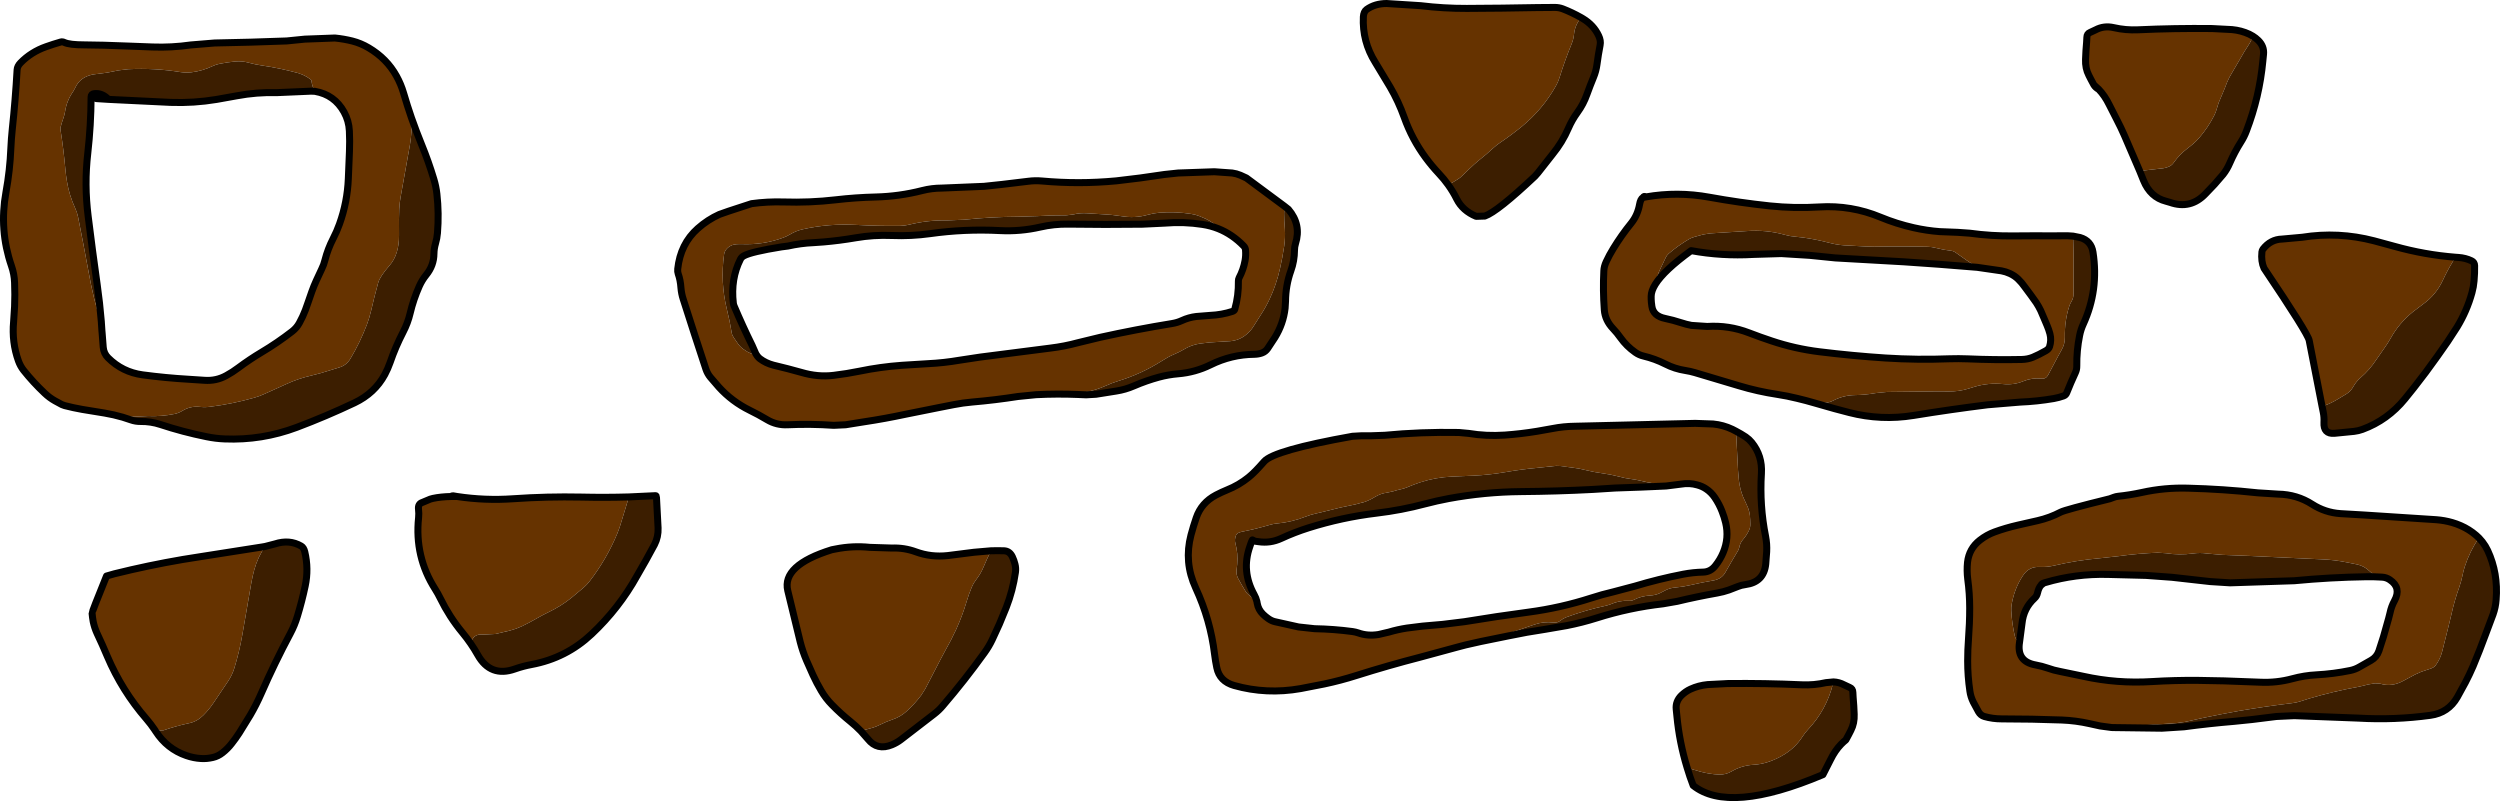
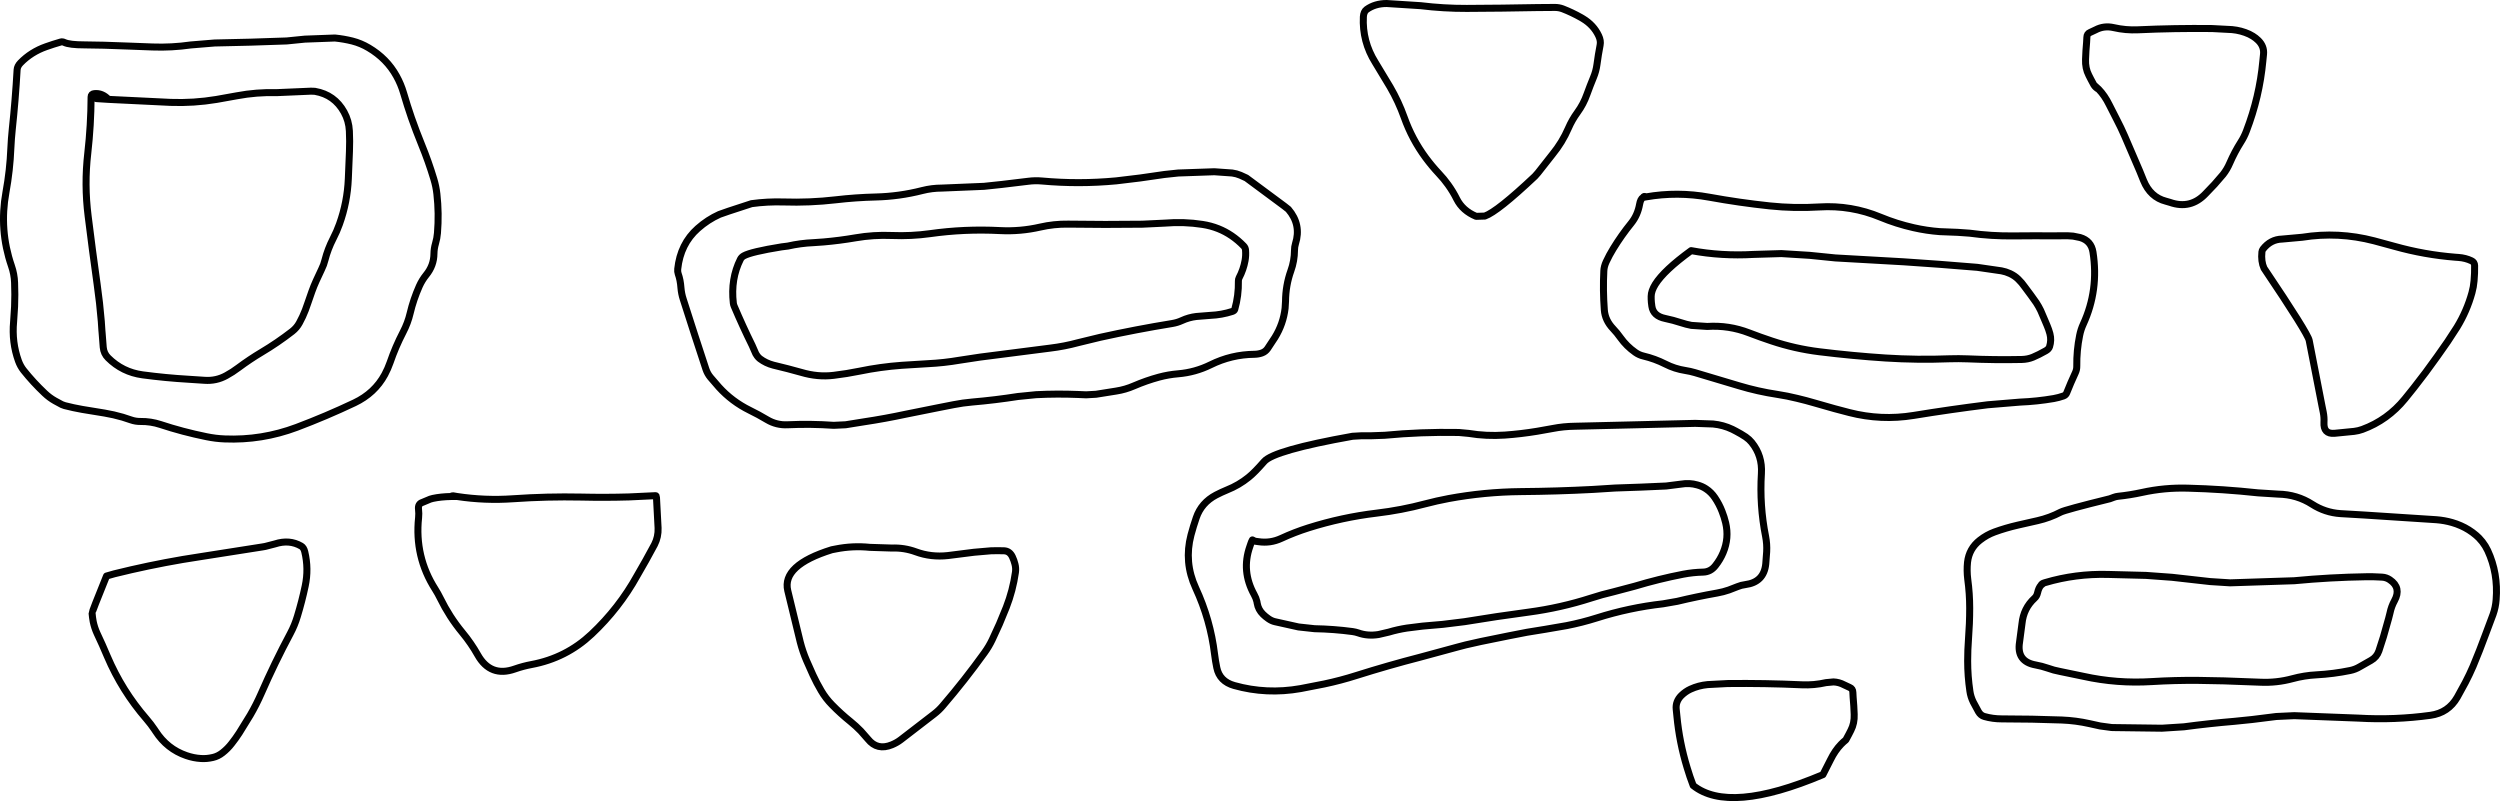
<svg xmlns="http://www.w3.org/2000/svg" height="571.15px" width="1782.45px">
  <g transform="matrix(1.0, 0.0, 0.0, 1.0, 2.5, 2.5)">
-     <path d="M1653.1 287.3 L1643.9 240.2 Q1642.9 235.1 1611.7 188.75 1609.5 183.85 1610.2 177.15 1610.35 175.95 1610.95 175.15 1616.35 168.15 1624.65 167.95 L1639.0 166.65 Q1664.65 162.55 1690.2 169.2 L1704.75 173.15 Q1726.1 179.15 1748.2 180.9 L1746.2 184.2 Q1742.35 190.5 1739.25 197.2 1734.45 207.65 1725.1 214.35 L1717.8 219.9 Q1708.0 227.85 1702.05 238.55 1699.85 242.5 1697.15 246.2 L1691.75 253.95 Q1687.0 261.2 1680.55 266.75 1677.4 269.5 1675.3 273.25 1673.4 276.65 1670.2 278.55 L1663.6 282.5 Q1659.4 285.0 1654.8 286.7 L1653.1 287.3 M1502.9 516.2 L1502.65 516.15 1494.85 515.1 1487.35 513.45 Q1477.55 511.25 1467.5 510.85 1446.1 510.05 1424.7 510.05 1418.25 510.05 1412.3 508.35 1409.7 507.65 1408.1 504.9 L1404.4 498.05 Q1402.55 494.25 1402.0 490.35 1400.4 479.65 1400.4 468.75 1400.4 460.85 1401.0 453.0 1401.85 442.0 1401.85 431.05 1401.85 420.75 1400.45 410.4 1399.7 404.35 1400.3 398.4 1401.4 388.65 1409.1 382.65 1413.95 378.85 1419.55 376.8 1427.5 373.9 1436.2 371.9 L1450.3 368.7 Q1459.0 366.7 1466.7 362.65 1469.95 360.95 1501.8 353.1 L1504.65 352.05 Q1506.15 351.5 1507.6 351.35 1516.2 350.45 1524.7 348.6 1540.75 345.05 1557.5 345.55 1582.55 346.2 1607.45 348.9 L1621.8 349.8 Q1635.2 350.05 1646.05 357.05 1655.25 362.95 1666.15 363.7 L1683.2 364.7 1734.65 368.05 Q1740.35 368.5 1745.8 370.05 1748.95 370.95 1752.0 372.3 1757.95 374.9 1762.9 379.15 L1764.9 381.0 Q1758.45 390.45 1754.9 401.3 1753.85 404.45 1753.2 407.8 1752.35 411.95 1750.95 416.0 1747.45 425.8 1745.25 435.8 L1743.25 444.05 1738.75 461.9 Q1737.4 467.35 1733.95 472.05 1732.75 473.65 1729.05 474.7 L1723.7 476.5 Q1721.35 477.45 1719.15 478.55 L1711.65 482.6 Q1702.9 487.6 1694.55 484.95 L1690.85 484.7 1686.0 485.5 1681.8 486.55 1678.95 487.2 Q1661.35 490.4 1644.05 495.5 L1637.75 497.5 Q1634.9 498.45 1631.9 498.8 1612.9 501.1 1593.95 504.35 L1580.85 506.8 1568.95 509.2 1555.7 512.15 1548.9 513.1 1502.9 516.1 1502.9 516.2 M1523.05 119.4 L1512.25 94.3 Q1509.7 88.45 1506.75 82.8 L1501.35 72.2 Q1498.15 65.65 1493.8 61.15 L1490.4 58.05 1488.25 54.05 1486.8 51.2 Q1484.2 46.2 1484.45 39.85 1484.65 33.75 1485.2 27.75 L1485.4 24.05 Q1485.45 21.55 1487.65 20.65 L1491.6 18.8 Q1497.6 15.6 1504.55 17.2 1513.05 19.15 1521.8 18.75 1548.1 17.55 1574.65 17.85 L1588.9 18.6 Q1595.4 19.2 1601.15 21.85 1602.45 22.45 1603.7 23.25 1602.7 26.5 1600.7 29.55 1597.4 34.5 1594.5 39.8 L1589.05 49.1 Q1586.9 52.5 1585.35 56.2 L1583.55 60.85 1580.95 67.0 Q1579.1 70.85 1578.1 74.8 1577.4 77.5 1576.05 80.1 1571.75 88.45 1565.55 95.7 L1563.15 98.25 1560.55 100.6 1557.15 103.3 Q1551.35 107.7 1547.25 113.55 1545.9 115.5 1543.65 116.4 1540.9 117.5 1537.9 117.7 L1523.05 119.4 M1475.6 165.85 L1475.9 178.0 1475.9 207.0 Q1475.9 209.9 1474.45 212.35 1473.4 214.0 1472.8 215.95 1469.45 226.35 1469.7 238.0 1469.8 242.9 1467.25 247.2 L1464.65 251.9 1457.75 264.9 Q1456.15 267.85 1452.85 267.45 1446.25 266.75 1440.05 269.3 1433.3 272.1 1425.85 271.35 1415.15 270.25 1405.0 273.35 L1400.8 274.65 Q1394.1 276.7 1386.9 276.6 1382.9 276.5 1378.9 276.55 L1342.9 276.95 1334.85 277.75 Q1327.45 279.1 1319.9 279.2 1311.75 279.35 1304.45 283.15 1301.9 284.5 1298.9 284.6 L1291.4 284.85 Q1285.1 283.0 1278.75 281.5 1271.85 279.8 1264.75 278.7 1250.8 276.6 1237.35 272.55 L1205.85 263.15 Q1202.6 262.2 1199.1 261.65 1191.6 260.5 1184.85 257.05 1177.45 253.3 1169.25 251.35 1166.15 250.65 1163.4 248.7 1157.2 244.35 1152.85 238.25 1150.45 234.85 1147.55 231.8 1141.9 225.85 1141.35 218.5 1140.3 204.45 1141.0 190.6 1141.15 187.45 1142.7 184.1 1144.9 179.35 1147.7 174.8 1153.6 165.15 1160.55 156.6 1165.1 150.95 1166.5 143.15 1167.15 139.4 1169.0 138.25 L1170.95 137.9 Q1193.45 133.95 1216.2 138.1 1237.6 142.0 1259.25 144.3 1276.85 146.15 1294.65 145.05 1317.3 143.65 1338.25 152.35 1349.7 157.1 1361.9 159.85 1371.15 161.95 1380.5 162.65 L1393.25 163.15 1401.8 163.75 Q1417.35 165.9 1433.25 165.7 L1448.95 165.6 1457.55 165.65 1471.8 165.6 1475.6 165.85 M1407.25 188.1 Q1399.45 183.1 1392.1 177.75 1390.4 176.5 1388.75 176.3 1383.2 175.7 1377.85 174.3 1374.9 173.5 1371.9 173.45 1352.9 173.0 1333.9 173.4 L1327.0 173.2 1315.9 172.6 Q1308.9 172.5 1302.25 170.75 1292.6 168.2 1282.9 166.85 L1277.9 166.3 Q1273.9 166.0 1270.2 164.95 1256.85 161.2 1242.9 162.25 L1216.9 163.9 1212.05 164.65 1205.75 166.35 Q1203.4 167.0 1201.55 168.1 1193.95 172.6 1187.2 178.35 1185.9 179.5 1185.15 181.1 L1180.9 190.0 Q1179.9 192.0 1179.3 194.1 L1177.7 200.2 Q1174.8 204.9 1174.75 208.7 1174.7 210.9 1174.9 213.1 L1175.25 215.9 Q1176.3 222.85 1184.7 224.55 1190.45 225.75 1195.95 227.55 1199.7 228.8 1203.45 229.5 L1214.7 230.25 Q1230.15 229.25 1244.5 234.8 1252.55 237.9 1260.7 240.6 1277.3 246.15 1294.75 248.3 1318.25 251.2 1341.85 252.75 1364.6 254.2 1387.55 253.3 1394.0 253.1 1400.35 253.35 1419.55 254.2 1438.95 253.8 1443.25 253.7 1446.9 252.2 1451.1 250.45 1456.1 247.6 1458.25 246.4 1458.8 244.65 1460.25 240.05 1459.05 235.45 1458.25 232.45 1457.05 229.65 L1455.3 225.5 1452.45 218.85 Q1451.1 216.05 1449.35 213.35 L1445.5 207.95 1441.15 202.1 Q1439.0 199.0 1436.4 196.5 1434.0 194.15 1430.6 192.55 1427.55 191.15 1424.5 190.6 L1407.25 188.1 M1694.0 408.9 L1694.0 408.85 Q1690.2 407.85 1687.05 404.8 1683.0 400.9 1677.9 399.9 L1671.0 398.5 Q1662.05 396.65 1652.9 396.3 L1636.9 395.55 1600.9 393.85 1581.9 393.1 1571.0 392.15 Q1566.05 391.4 1560.9 392.15 1551.3 393.45 1541.9 391.95 L1535.9 391.55 Q1521.9 392.1 1507.9 394.05 L1494.85 395.5 Q1478.2 396.95 1461.85 400.8 1456.9 401.95 1451.95 401.7 1444.15 401.25 1439.8 407.9 1433.85 416.85 1431.85 427.95 1431.4 430.45 1431.5 432.9 1431.95 442.0 1434.0 450.9 1434.75 453.95 1437.4 455.35 L1437.4 455.3 1437.4 455.35 Q1435.15 469.15 1448.85 471.6 1453.25 472.4 1457.45 473.85 1461.85 475.45 1466.3 476.25 L1482.95 479.7 Q1506.85 485.0 1531.8 483.45 1548.2 482.45 1564.65 482.6 L1583.25 482.95 1608.9 483.9 Q1620.7 484.45 1631.95 481.4 1640.4 479.1 1649.0 478.65 1661.25 478.0 1673.15 475.55 1676.8 474.8 1679.95 472.9 1683.95 470.55 1687.95 468.35 1692.05 466.05 1693.6 461.6 L1696.85 451.5 1700.55 438.4 1701.5 434.65 Q1702.5 429.85 1704.7 425.85 1709.8 416.55 1701.45 410.9 1698.95 409.2 1696.05 409.0 L1694.05 408.9 1694.0 408.9 M1304.75 483.7 L1304.35 485.05 Q1299.75 503.65 1286.6 517.6 1284.4 519.95 1282.6 522.75 1277.85 530.2 1270.05 535.15 1264.2 538.85 1257.6 540.95 1252.9 542.45 1247.9 542.75 1239.25 543.25 1232.05 547.5 1227.9 549.95 1222.95 549.75 1216.4 549.45 1209.95 547.7 1205.1 546.4 1200.35 544.75 1194.85 526.7 1193.1 508.1 L1192.6 503.15 Q1192.05 497.6 1196.3 493.35 1199.3 490.45 1202.8 488.85 1208.55 486.2 1215.05 485.6 L1229.3 484.85 Q1255.85 484.55 1282.15 485.75 1290.9 486.15 1299.4 484.2 L1304.75 483.7 M1124.85 10.05 Q1120.4 15.25 1119.75 21.9 1119.4 25.5 1117.95 29.0 1113.15 40.7 1109.4 52.85 1108.4 56.0 1106.75 58.9 1097.3 75.55 1082.6 87.65 1074.95 93.9 1067.05 99.2 1064.4 101.0 1062.05 103.15 1057.35 107.55 1052.3 111.5 L1048.6 114.65 Q1044.45 118.4 1040.4 122.5 1038.9 124.0 1037.05 125.2 1033.65 127.45 1030.0 129.25 1027.0 125.05 1023.35 121.2 1018.3 115.8 1013.9 109.85 1004.2 96.7 998.7 81.25 994.65 69.9 988.6 59.5 L978.05 42.0 Q968.7 27.05 969.55 9.5 969.75 5.85 971.9 4.25 977.85 0.0 986.15 0.0 L1010.4 1.55 Q1026.75 3.55 1043.3 3.5 1068.3 3.4 1093.3 2.9 L1106.15 2.8 Q1109.0 2.8 1111.7 3.8 1118.4 6.4 1124.85 10.05 M1184.65 344.05 L1184.75 343.75 1180.95 342.8 1177.85 342.3 1172.0 341.35 1167.8 340.4 Q1163.9 339.45 1159.9 338.95 1155.9 338.45 1152.05 337.35 L1145.75 335.9 1134.05 334.0 1127.75 332.6 Q1123.4 331.45 1118.9 330.95 L1109.95 329.75 1107.0 329.65 1093.8 331.05 Q1082.35 332.1 1070.95 334.1 1059.5 336.1 1047.9 336.65 L1032.9 337.3 Q1021.15 337.8 1010.05 341.4 1005.4 342.95 1000.85 344.9 998.4 345.95 995.8 346.45 993.4 346.95 991.15 347.7 L986.75 348.7 Q982.0 349.25 977.8 351.8 974.4 353.95 970.65 355.3 L963.95 357.1 Q952.9 359.25 941.95 362.15 L935.85 363.6 Q931.9 364.45 928.25 365.9 918.3 369.8 907.9 370.75 905.4 370.95 903.1 371.65 892.95 374.65 882.85 376.65 881.4 376.95 880.2 377.55 878.5 378.35 878.05 381.95 877.9 383.45 878.3 384.85 880.3 392.15 879.6 399.9 L879.15 404.0 Q878.8 407.1 880.2 409.8 882.75 414.6 885.6 419.15 886.4 420.45 887.45 421.3 L893.65 426.4 893.85 427.55 Q894.6 432.15 898.05 435.5 899.75 437.15 901.75 438.55 904.05 440.2 906.45 440.75 L923.3 444.5 934.75 445.75 Q948.5 446.0 961.9 447.8 964.0 448.1 965.9 448.75 972.6 451.15 980.35 449.9 L987.65 448.2 Q994.05 446.3 1000.6 445.3 L1011.8 443.9 1026.2 442.65 1041.65 440.75 Q1064.6 436.95 1087.6 433.9 1110.1 430.9 1131.9 423.9 1139.7 421.35 1147.7 419.5 L1163.0 415.45 Q1180.1 410.3 1197.6 406.9 1204.7 405.55 1211.85 405.4 1217.1 405.25 1220.55 400.8 1224.0 396.45 1226.05 391.55 1230.45 381.1 1227.85 370.25 1226.85 366.05 1225.3 362.15 1223.3 356.95 1220.15 352.3 1217.55 348.45 1213.9 346.05 1211.15 344.2 1207.65 343.25 1202.05 341.65 1196.2 342.65 L1185.55 344.0 1184.65 344.05 M1053.2 454.9 L1042.55 457.3 1036.45 458.9 1010.1 466.05 Q987.25 471.95 964.6 479.1 953.3 482.7 941.7 485.15 L924.8 488.45 Q900.55 492.75 877.45 486.25 867.05 483.3 865.05 473.55 864.05 468.75 863.45 463.85 860.5 439.4 850.0 416.7 841.55 398.4 846.65 378.95 848.3 372.75 850.4 366.65 854.05 355.95 864.5 350.45 868.35 348.45 872.25 346.85 880.8 343.45 887.8 337.75 891.9 334.5 898.85 326.55 905.8 318.55 961.85 308.55 968.2 308.0 974.75 308.2 L984.7 307.85 Q1010.6 305.35 1037.6 305.85 L1044.6 306.5 Q1057.25 308.6 1070.4 307.7 1081.8 306.9 1093.35 305.0 L1104.6 303.0 Q1112.25 301.5 1120.45 301.4 L1160.4 300.45 1206.15 299.35 1218.9 299.8 Q1226.15 300.5 1232.65 303.6 L1235.25 304.95 1236.7 332.95 1237.3 339.9 Q1238.0 346.1 1240.3 351.8 L1242.7 357.05 Q1245.3 362.1 1245.35 367.95 L1245.45 370.95 Q1245.55 373.5 1244.45 375.75 1242.75 379.25 1240.2 382.2 1238.1 384.6 1237.55 387.9 L1236.8 389.9 Q1231.85 398.1 1227.55 405.75 1224.85 410.4 1218.95 411.4 1210.9 412.75 1202.85 414.65 1197.6 415.9 1191.95 416.4 1187.95 416.7 1184.65 418.5 L1181.1 420.35 Q1177.85 421.9 1173.9 422.1 1167.6 422.45 1162.45 425.15 1160.9 425.95 1158.9 425.85 1152.05 425.5 1145.65 428.4 L1142.95 429.25 Q1128.1 432.4 1114.15 437.6 1111.9 438.45 1109.95 440.05 1107.95 441.7 1104.85 441.35 1098.25 440.55 1091.8 442.7 L1078.05 447.4 Q1073.55 449.05 1069.05 449.8 1065.4 450.45 1061.8 451.6 L1054.8 453.5 1052.95 453.95 1053.2 454.9 M766.0 278.75 Q751.15 278.15 736.25 278.9 L723.25 280.2 Q706.95 282.75 690.55 284.15 684.05 284.7 677.5 286.0 L666.3 288.2 643.4 292.8 Q628.5 296.0 613.5 298.25 L600.4 300.35 591.9 300.75 Q575.55 299.6 559.05 300.35 551.15 300.75 544.45 296.75 538.35 293.1 532.0 290.0 519.4 283.8 510.05 273.5 L504.0 266.5 Q501.95 264.0 500.85 260.85 492.65 236.05 484.6 210.75 483.35 206.9 483.0 202.7 482.6 197.05 481.05 192.75 480.5 191.15 480.7 189.3 482.6 171.4 495.0 160.4 502.1 154.1 510.45 150.35 512.35 149.5 533.35 142.7 544.65 141.15 556.2 141.5 574.85 142.1 593.4 139.95 607.55 138.3 621.9 137.95 638.65 137.55 655.05 133.35 661.9 131.6 669.05 131.6 L699.1 130.35 711.8 129.0 730.55 126.75 Q735.45 126.1 740.4 126.55 766.75 128.95 793.35 126.45 L810.35 124.4 827.7 121.9 837.55 120.85 863.3 119.95 876.05 120.85 Q879.05 121.25 881.9 122.45 L886.15 124.4 910.9 142.75 913.25 144.5 Q912.9 149.75 913.2 155.0 L913.6 161.0 Q913.95 167.15 913.1 173.05 911.9 181.2 910.1 189.05 907.5 200.55 902.65 210.85 899.9 216.7 896.25 222.25 L891.5 229.75 Q889.0 234.0 884.9 236.95 879.75 240.7 872.9 240.85 L860.0 241.65 852.9 242.5 Q846.95 243.4 841.7 246.55 838.45 248.5 834.95 249.95 832.45 251.0 830.1 252.3 L825.85 254.85 Q811.35 264.05 794.95 269.1 790.25 270.55 785.75 272.6 779.2 275.55 772.1 276.9 769.0 277.5 766.0 278.75 M866.15 160.55 Q863.3 156.35 857.15 153.5 L852.7 151.6 Q849.95 150.5 846.95 150.05 835.6 148.25 824.05 149.15 819.95 149.5 815.85 150.65 806.55 153.3 796.85 151.6 L789.95 150.7 784.95 150.35 773.0 149.6 Q767.4 149.2 762.8 150.4 L757.95 151.0 Q747.35 150.95 736.95 151.6 L723.95 152.0 Q704.2 152.1 684.95 154.15 L672.95 154.65 Q659.15 154.35 645.85 157.65 642.45 158.5 638.95 158.55 623.4 158.7 607.95 157.85 588.35 156.8 569.95 160.95 565.0 162.05 560.75 164.65 558.45 166.0 555.95 166.95 541.7 172.25 525.95 171.55 L522.95 171.6 Q518.2 171.85 515.3 175.3 514.05 176.85 513.75 178.95 511.0 198.7 515.75 218.05 517.8 226.15 519.2 234.8 519.45 236.5 520.65 238.2 L523.15 241.85 Q524.95 244.65 527.6 246.5 528.95 247.5 530.35 248.3 532.45 249.5 534.9 250.2 536.3 250.6 537.4 251.3 538.25 252.45 539.35 253.3 543.55 256.45 548.9 257.85 L559.2 260.4 568.8 263.0 Q580.6 266.5 591.95 265.1 601.2 264.0 610.25 262.15 625.25 259.05 640.55 257.95 L659.05 256.8 Q670.5 256.25 681.8 254.3 L696.3 252.1 746.25 245.7 Q756.55 244.45 766.25 241.8 L781.9 238.0 Q807.45 232.35 833.3 228.15 836.9 227.55 840.05 226.1 845.15 223.75 850.45 223.15 L860.45 222.35 Q868.55 222.0 876.1 219.55 877.6 219.05 877.85 218.1 880.65 208.25 880.45 197.8 880.45 196.6 880.95 195.6 884.05 189.7 885.2 183.3 885.85 179.75 885.55 175.95 885.45 174.1 884.2 172.85 876.15 164.55 866.15 160.55 M611.25 518.7 Q607.8 515.15 603.8 511.9 596.95 506.4 590.75 500.05 586.2 495.45 583.0 489.95 579.8 484.55 577.1 478.7 L572.55 468.45 Q569.8 462.05 568.05 455.25 L559.15 418.6 Q554.9 400.55 590.55 389.45 L593.4 388.9 Q605.4 386.5 617.7 387.75 L633.35 388.25 Q642.2 387.9 650.5 390.95 661.35 394.95 673.35 393.6 L691.95 391.25 704.1 390.2 Q701.2 395.8 698.7 401.85 696.65 406.75 693.2 411.15 691.45 413.45 690.35 416.1 688.15 421.35 686.55 426.8 683.65 436.5 679.3 446.1 675.75 453.85 671.5 461.25 669.95 463.95 668.55 466.75 L657.25 488.55 654.3 493.2 Q649.5 499.6 643.75 504.75 639.55 508.55 634.1 510.4 629.1 512.1 624.65 514.35 622.45 515.45 620.05 516.25 L615.85 517.4 611.25 518.7 M445.9 351.8 L443.4 360.1 440.7 368.9 Q439.45 373.45 437.65 377.8 430.1 396.05 417.9 411.9 415.95 414.45 413.55 416.5 L404.8 423.8 Q397.6 429.6 388.9 433.8 384.45 435.95 380.2 438.4 374.95 441.45 369.5 444.05 365.45 445.95 361.0 447.1 L350.85 449.5 342.05 449.95 Q334.7 449.05 333.15 456.45 330.35 452.35 327.15 448.5 317.85 437.25 311.4 424.05 309.8 420.75 307.8 417.6 293.0 394.4 295.95 366.6 296.25 363.65 295.9 360.65 295.4 356.7 298.7 355.7 L302.4 354.15 Q304.1 353.3 306.15 352.85 311.8 351.65 319.1 351.5 L323.45 351.5 Q343.25 354.5 363.35 353.1 387.6 351.4 411.95 351.9 429.05 352.3 445.9 351.8 M84.95 294.95 Q78.6 293.1 72.05 292.0 L56.15 289.4 Q49.85 288.3 43.65 286.7 L41.6 285.95 36.7 283.3 Q32.7 281.05 29.3 277.8 21.2 270.15 14.3 261.5 12.0 258.55 10.65 254.85 5.85 241.5 7.2 226.9 L7.9 216.0 Q8.25 207.5 7.9 199.05 7.7 192.95 5.65 187.05 -3.15 161.45 1.75 134.55 4.6 118.95 5.25 103.0 5.55 96.35 6.25 89.65 8.5 68.6 9.7 47.25 9.85 44.7 12.1 42.35 19.6 34.6 30.35 30.8 35.55 28.95 40.8 27.45 42.0 27.1 43.35 27.75 47.05 29.5 57.8 29.5 69.75 29.55 89.1 30.35 L106.25 31.0 Q119.9 31.5 133.5 29.55 L150.55 28.15 Q176.25 27.7 201.9 26.7 L214.85 25.4 236.3 24.6 Q242.7 25.25 248.7 26.75 254.8 28.3 260.35 31.6 273.3 39.25 280.2 51.75 283.4 57.5 285.3 64.0 287.85 72.75 290.85 81.45 291.45 91.05 289.75 100.95 L283.15 137.85 Q282.45 141.5 282.15 146.55 281.85 151.55 282.0 165.2 282.1 178.85 275.3 186.7 268.45 194.5 267.15 199.05 264.4 208.95 262.15 218.8 260.95 224.0 259.05 229.05 254.15 241.8 247.35 253.2 244.55 258.0 239.15 259.55 L232.85 261.5 Q226.05 263.75 219.1 265.35 210.05 267.45 201.7 271.3 L194.3 274.65 Q190.0 276.5 185.75 278.5 182.5 280.0 179.0 281.0 163.15 285.55 146.95 287.55 143.5 288.0 140.05 287.6 133.25 286.85 127.6 290.35 125.0 292.0 121.9 292.65 112.65 294.55 103.0 294.15 L84.95 294.95 M222.0 62.6 L222.15 62.55 Q220.05 59.45 219.55 55.05 219.5 54.5 218.95 54.1 216.35 52.1 213.15 50.7 L209.85 49.55 Q197.5 46.15 184.0 44.15 179.5 43.5 175.2 42.3 170.2 40.85 165.05 41.35 159.45 41.9 154.0 43.0 151.5 43.5 149.25 44.55 141.85 48.1 134.0 49.05 130.0 49.5 126.2 48.9 107.85 45.9 89.0 46.85 L82.15 47.65 73.85 49.3 66.0 50.3 Q63.5 50.5 61.1 51.3 54.05 53.6 51.15 60.05 L49.65 62.75 Q45.1 69.2 43.9 77.0 43.5 79.5 42.65 81.85 41.5 85.0 40.7 88.2 40.5 89.0 40.65 90.05 42.85 103.95 44.1 118.0 44.5 122.5 45.25 126.95 46.85 136.7 51.1 145.95 52.5 149.0 53.15 152.15 L56.85 171.05 60.6 191.05 62.5 200.9 Q64.4 210.1 66.9 219.05 68.0 223.0 69.7 226.9 L69.75 226.9 69.75 227.05 70.15 233.05 70.3 234.8 70.35 235.4 71.1 245.1 Q71.5 249.6 74.6 252.65 84.8 262.8 99.1 264.75 115.5 266.95 131.95 267.9 L143.35 268.65 Q151.65 269.25 158.8 265.3 163.4 262.8 167.55 259.65 175.55 253.7 184.0 248.65 195.35 241.9 205.85 233.75 209.1 231.2 211.0 227.65 213.4 223.3 215.2 218.6 L217.05 213.4 219.85 205.35 Q221.25 201.45 223.0 197.6 L226.75 189.55 Q228.4 186.25 229.2 182.9 231.2 175.05 235.05 167.55 237.65 162.55 239.5 157.35 245.15 141.7 245.85 124.9 L246.65 105.45 Q246.95 98.15 246.6 90.9 246.25 83.6 242.8 77.4 235.95 65.05 222.2 62.65 L222.0 62.6 M107.7 517.7 Q105.05 513.75 101.9 510.1 84.45 490.0 74.0 465.45 70.55 457.2 66.7 449.1 64.85 445.05 63.95 440.7 63.4 437.75 63.15 434.7 63.05 433.8 73.45 408.2 L79.05 406.6 Q103.2 400.6 127.75 396.4 L141.9 394.15 184.6 387.45 186.6 387.1 Q181.3 394.55 178.75 403.9 177.5 408.45 176.7 413.05 L170.3 450.0 Q168.2 462.1 164.6 473.8 163.0 478.95 160.05 483.3 L149.65 498.75 Q146.5 503.45 142.5 507.45 138.0 511.95 132.4 513.1 123.25 515.05 114.1 518.2 L111.25 518.35 Q108.75 516.45 107.7 517.7" fill="#663300" fill-rule="evenodd" stroke="none" />
-     <path d="M1653.1 287.3 L1654.8 286.7 Q1659.4 285.0 1663.6 282.5 L1670.2 278.55 Q1673.4 276.65 1675.3 273.25 1677.4 269.5 1680.55 266.75 1687.0 261.2 1691.75 253.95 L1697.15 246.2 Q1699.85 242.5 1702.05 238.55 1708.0 227.85 1717.8 219.9 L1725.1 214.35 Q1734.45 207.65 1739.25 197.2 1742.35 190.5 1746.2 184.2 L1748.2 180.9 1750.35 181.05 Q1755.35 181.4 1759.65 183.45 1761.8 184.45 1761.85 186.85 1761.95 192.2 1761.45 197.75 1761.1 202.05 1759.95 206.2 1756.35 219.25 1749.3 230.8 L1742.6 241.1 1735.2 251.65 Q1727.15 263.05 1718.5 274.0 L1712.15 281.9 Q1699.8 297.05 1681.85 303.65 1678.95 304.7 1676.0 305.05 L1661.85 306.45 Q1654.0 307.05 1654.45 298.65 1654.65 295.0 1653.95 291.5 L1653.1 287.3 M1502.9 516.2 L1502.9 516.1 1548.9 513.1 1555.7 512.15 1568.95 509.2 1580.85 506.8 1593.95 504.35 Q1612.9 501.1 1631.9 498.8 1634.9 498.45 1637.75 497.5 L1644.05 495.5 Q1661.35 490.4 1678.95 487.2 L1681.8 486.55 1686.0 485.5 1690.85 484.7 1694.55 484.95 Q1702.9 487.6 1711.65 482.6 L1719.15 478.55 Q1721.35 477.45 1723.7 476.5 L1729.05 474.7 Q1732.75 473.65 1733.95 472.05 1737.4 467.35 1738.75 461.9 L1743.25 444.05 1745.25 435.8 Q1747.45 425.8 1750.95 416.0 1752.35 411.95 1753.2 407.8 1753.85 404.45 1754.9 401.3 1758.45 390.45 1764.9 381.0 L1767.35 383.8 Q1769.65 386.75 1771.2 390.05 1778.7 406.25 1777.2 425.0 1776.8 430.5 1775.0 435.55 L1769.75 449.6 1765.35 461.2 1760.75 472.55 Q1758.2 478.45 1755.25 484.1 L1749.5 494.6 Q1743.1 505.75 1730.35 507.5 1704.95 511.0 1679.0 509.5 L1633.25 507.75 1620.45 508.35 1603.15 510.5 1590.45 511.8 Q1572.55 513.3 1554.6 515.7 L1538.95 516.7 1504.65 516.25 1502.9 516.2 M1523.05 119.4 L1537.9 117.7 Q1540.9 117.5 1543.65 116.4 1545.9 115.5 1547.25 113.55 1551.35 107.7 1557.15 103.3 L1560.55 100.6 1563.15 98.25 1565.55 95.7 Q1571.75 88.45 1576.05 80.1 1577.4 77.5 1578.1 74.8 1579.1 70.85 1580.95 67.0 L1583.55 60.85 1585.35 56.2 Q1586.9 52.5 1589.05 49.1 L1594.5 39.8 Q1597.4 34.5 1600.7 29.55 1602.7 26.5 1603.7 23.25 1605.75 24.5 1607.65 26.35 1611.9 30.6 1611.35 36.15 L1610.85 41.1 Q1608.5 66.5 1599.15 90.9 1597.55 95.15 1595.2 98.8 1590.7 105.9 1587.25 113.85 1585.4 118.2 1582.5 121.9 L1576.45 128.9 1570.1 135.55 Q1559.35 146.95 1544.7 141.8 L1541.75 140.95 Q1530.65 138.1 1525.8 126.2 L1523.05 119.4 M1291.4 284.85 L1298.9 284.6 Q1301.9 284.5 1304.45 283.15 1311.75 279.35 1319.9 279.2 1327.45 279.1 1334.85 277.75 L1342.9 276.95 1378.9 276.55 Q1382.9 276.5 1386.9 276.6 1394.1 276.7 1400.8 274.65 L1405.0 273.35 Q1415.15 270.25 1425.85 271.35 1433.3 272.1 1440.05 269.3 1446.25 266.75 1452.85 267.45 1456.15 267.85 1457.75 264.9 L1464.65 251.9 1467.25 247.2 Q1469.8 242.9 1469.7 238.0 1469.45 226.35 1472.8 215.95 1473.4 214.0 1474.45 212.35 1475.9 209.9 1475.9 207.0 L1475.9 178.0 1475.6 165.85 1480.55 166.85 Q1488.5 169.15 1489.75 177.25 1494.0 204.3 1482.85 228.6 1481.1 232.4 1480.25 236.6 1478.05 247.35 1478.2 258.55 1478.25 261.0 1477.2 263.25 1473.85 270.45 1471.0 277.65 1470.4 279.2 1468.75 279.8 1465.4 281.0 1461.8 281.65 1449.85 283.7 1437.6 284.2 L1414.65 286.1 Q1388.2 289.4 1361.85 293.7 1338.7 297.45 1316.05 291.65 1305.4 288.95 1294.9 285.85 L1291.4 284.85 M1177.7 200.2 L1179.3 194.1 Q1179.9 192.0 1180.9 190.0 L1185.15 181.1 Q1185.9 179.5 1187.2 178.35 1193.95 172.6 1201.55 168.1 1203.4 167.0 1205.75 166.35 L1212.05 164.65 1216.9 163.9 1242.9 162.25 Q1256.85 161.2 1270.2 164.95 1273.9 166.0 1277.9 166.3 L1282.9 166.85 Q1292.6 168.2 1302.25 170.75 1308.9 172.5 1315.9 172.6 L1327.0 173.2 1333.9 173.4 Q1352.9 173.0 1371.9 173.45 1374.9 173.5 1377.85 174.3 1383.2 175.7 1388.75 176.3 1390.4 176.5 1392.1 177.75 1399.45 183.1 1407.25 188.1 L1380.4 185.95 1366.15 184.95 1354.65 184.15 1306.05 181.4 1287.7 179.55 1267.55 178.3 1247.6 178.9 Q1224.95 180.2 1203.25 176.2 1183.95 190.2 1177.7 200.2 M1437.4 455.3 L1437.4 455.35 Q1434.75 453.95 1434.0 450.9 1431.95 442.0 1431.5 432.9 1431.4 430.45 1431.85 427.95 1433.85 416.85 1439.8 407.9 1444.15 401.25 1451.95 401.7 1456.9 401.95 1461.85 400.8 1478.2 396.95 1494.85 395.5 L1507.9 394.05 Q1521.9 392.1 1535.9 391.55 L1541.9 391.95 Q1551.3 393.45 1560.9 392.15 1566.05 391.4 1571.0 392.15 L1581.9 393.1 1600.9 393.85 1636.9 395.55 1652.9 396.3 Q1662.05 396.65 1671.0 398.5 L1677.9 399.9 Q1683.0 400.9 1687.05 404.8 1690.2 407.85 1694.0 408.85 L1694.0 408.9 Q1689.35 408.6 1684.65 408.7 1658.85 409.1 1633.25 411.55 L1587.5 413.05 1573.3 412.15 1546.1 409.1 1527.55 407.75 1500.4 407.05 Q1477.35 406.45 1455.75 412.85 L1454.8 413.15 Q1453.3 413.55 1452.65 414.8 1451.05 416.6 1450.25 420.1 1449.7 422.6 1448.05 424.05 1440.25 431.2 1439.15 442.0 L1437.4 455.3 M1200.35 544.75 Q1205.1 546.4 1209.95 547.7 1216.4 549.45 1222.95 549.75 1227.9 549.95 1232.05 547.5 1239.25 543.25 1247.9 542.75 1252.9 542.45 1257.6 540.95 1264.2 538.85 1270.05 535.15 1277.85 530.2 1282.6 522.75 1284.4 519.95 1286.6 517.6 1299.75 503.65 1304.35 485.05 L1304.75 483.7 Q1308.7 483.85 1312.35 485.8 1314.25 486.8 1316.3 487.65 1318.5 488.55 1318.55 491.05 L1318.75 494.75 Q1319.3 500.75 1319.5 506.85 1319.75 513.2 1317.15 518.2 L1315.7 521.05 1313.55 525.05 Q1311.8 526.45 1310.15 528.15 1305.8 532.65 1302.6 539.2 L1297.2 549.8 Q1230.3 578.05 1204.7 557.55 1202.25 551.2 1200.35 544.75 M1124.85 10.05 L1126.1 10.8 Q1133.75 15.4 1137.3 22.95 1139.0 26.5 1138.35 29.7 1137.05 36.35 1136.1 43.5 1135.45 48.35 1133.6 52.75 1131.15 58.7 1129.0 64.65 1126.5 71.75 1122.15 77.7 1118.3 83.0 1115.75 88.9 1111.4 99.0 1104.35 107.6 L1098.1 115.55 1094.05 120.7 1091.85 123.2 Q1065.2 148.35 1056.15 151.55 L1049.95 151.75 Q1040.35 147.75 1036.15 139.45 1033.5 134.1 1030.0 129.25 1033.65 127.45 1037.05 125.2 1038.9 124.0 1040.4 122.5 1044.45 118.4 1048.6 114.65 L1052.3 111.5 Q1057.35 107.55 1062.05 103.15 1064.4 101.0 1067.05 99.2 1074.95 93.9 1082.6 87.65 1097.3 75.55 1106.75 58.9 1108.4 56.0 1109.4 52.85 1113.15 40.7 1117.95 29.0 1119.4 25.5 1119.75 21.9 1120.4 15.25 1124.85 10.05 M893.65 426.4 L887.45 421.3 Q886.4 420.45 885.6 419.15 882.75 414.6 880.2 409.8 878.8 407.1 879.15 404.0 L879.6 399.9 Q880.3 392.15 878.3 384.85 877.9 383.45 878.05 381.95 878.5 378.35 880.2 377.55 881.4 376.95 882.85 376.65 892.95 374.65 903.1 371.65 905.4 370.95 907.9 370.75 918.3 369.8 928.25 365.9 931.9 364.45 935.85 363.6 L941.95 362.15 Q952.9 359.25 963.95 357.1 L970.65 355.3 Q974.4 353.95 977.8 351.8 982.0 349.25 986.75 348.7 L991.15 347.7 Q993.4 346.95 995.8 346.45 998.4 345.95 1000.85 344.9 1005.4 342.95 1010.05 341.4 1021.15 337.8 1032.9 337.3 L1047.9 336.65 Q1059.5 336.1 1070.95 334.1 1082.35 332.1 1093.8 331.05 L1107.0 329.65 1109.95 329.75 1118.9 330.95 Q1123.4 331.45 1127.75 332.6 L1134.05 334.0 1145.75 335.9 1152.05 337.35 Q1155.9 338.45 1159.9 338.95 1163.9 339.45 1167.8 340.4 L1172.0 341.35 1177.85 342.3 1180.95 342.8 1184.75 343.75 1184.65 344.05 1167.55 344.8 1149.05 345.45 1133.25 346.45 Q1107.55 347.8 1081.85 348.0 1055.9 348.25 1030.4 352.95 1021.9 354.55 1013.55 356.75 996.7 361.25 979.05 363.35 954.35 366.3 930.4 373.85 920.45 377.0 911.05 381.35 903.2 385.0 894.75 383.7 L892.2 383.35 890.45 382.45 Q889.75 383.7 889.35 385.0 L888.6 387.2 Q882.45 404.7 891.7 421.45 893.05 423.85 893.65 426.4 M1053.2 454.9 L1052.95 453.95 1054.8 453.5 1061.8 451.6 Q1065.4 450.45 1069.05 449.8 1073.55 449.05 1078.05 447.4 L1091.8 442.7 Q1098.25 440.55 1104.85 441.35 1107.95 441.7 1109.95 440.05 1111.9 438.45 1114.15 437.6 1128.1 432.4 1142.95 429.25 L1145.65 428.4 Q1152.05 425.5 1158.9 425.85 1160.9 425.95 1162.45 425.15 1167.6 422.45 1173.9 422.1 1177.85 421.9 1181.1 420.35 L1184.65 418.5 Q1187.95 416.7 1191.95 416.4 1197.6 415.9 1202.85 414.65 1210.9 412.75 1218.95 411.4 1224.85 410.4 1227.55 405.75 1231.85 398.1 1236.8 389.9 L1237.55 387.9 Q1238.1 384.6 1240.2 382.2 1242.75 379.25 1244.45 375.75 1245.55 373.5 1245.45 370.95 L1245.35 367.95 Q1245.3 362.1 1242.7 357.05 L1240.3 351.8 Q1238.0 346.1 1237.3 339.9 L1236.7 332.95 1235.25 304.95 Q1238.8 306.8 1242.2 309.05 1244.7 310.8 1246.4 312.9 1254.15 322.45 1253.35 335.1 1251.95 357.9 1256.35 380.0 1257.4 385.4 1257.1 390.9 L1256.45 399.55 Q1255.15 412.6 1241.9 414.3 1239.0 414.65 1236.35 415.75 L1230.15 418.15 Q1226.15 419.55 1221.85 420.3 1207.2 422.9 1193.3 426.25 L1183.25 428.0 Q1159.05 430.75 1136.05 438.05 1125.45 441.4 1114.5 443.55 L1099.1 446.2 Q1086.15 448.1 1073.35 450.8 L1053.2 454.9 M913.25 144.5 L916.1 146.75 Q925.45 157.65 921.15 171.25 920.45 173.5 920.45 175.9 920.4 183.55 917.85 190.6 914.15 201.0 914.05 212.35 L913.75 217.3 Q912.45 228.45 906.5 238.1 L901.3 246.0 Q899.75 248.25 897.25 249.15 894.75 250.05 891.9 250.1 875.45 250.25 860.6 257.6 849.6 263.0 837.55 264.0 830.45 264.6 823.8 266.4 814.75 268.85 805.95 272.65 799.85 275.3 793.4 276.3 L778.95 278.6 771.9 279.0 766.0 278.75 Q769.0 277.5 772.1 276.9 779.2 275.55 785.75 272.6 790.25 270.55 794.95 269.1 811.35 264.05 825.85 254.85 L830.1 252.3 Q832.45 251.0 834.95 249.95 838.45 248.5 841.7 246.55 846.95 243.4 852.9 242.5 L860.0 241.65 872.9 240.85 Q879.75 240.7 884.9 236.95 889.0 234.0 891.5 229.75 L896.25 222.25 Q899.9 216.7 902.65 210.85 907.5 200.55 910.1 189.05 911.9 181.2 913.1 173.05 913.95 167.15 913.6 161.0 L913.2 155.0 Q912.9 149.75 913.25 144.5 M537.4 251.3 Q536.3 250.6 534.9 250.2 532.45 249.5 530.35 248.3 528.95 247.5 527.6 246.5 524.95 244.65 523.15 241.85 L520.65 238.2 Q519.45 236.5 519.2 234.8 517.8 226.15 515.75 218.05 511.0 198.7 513.75 178.95 514.05 176.85 515.3 175.3 518.2 171.85 522.95 171.6 L525.95 171.55 Q541.7 172.25 555.95 166.95 558.45 166.0 560.75 164.65 565.0 162.05 569.95 160.95 588.35 156.8 607.95 157.85 623.4 158.7 638.95 158.55 642.45 158.5 645.85 157.65 659.15 154.35 672.95 154.65 L684.95 154.15 Q704.2 152.1 723.95 152.0 L736.95 151.6 Q747.35 150.95 757.95 151.0 L762.8 150.4 Q767.4 149.2 773.0 149.6 L784.95 150.35 789.95 150.7 796.85 151.6 Q806.55 153.3 815.85 150.65 819.95 149.5 824.05 149.15 835.6 148.25 846.95 150.05 849.95 150.5 852.7 151.6 L857.15 153.5 Q863.3 156.35 866.15 160.55 860.75 158.4 854.8 157.5 841.75 155.45 827.6 156.6 L811.9 157.35 Q785.45 157.7 759.05 157.3 748.95 157.15 739.15 159.4 725.05 162.65 710.4 161.9 685.25 160.6 660.5 164.1 647.15 165.95 633.35 165.4 620.3 164.85 607.55 167.05 596.25 169.0 584.75 170.0 L577.6 170.5 Q568.25 170.9 559.2 172.95 L554.8 173.5 Q533.05 177.0 527.85 179.9 526.2 180.8 525.4 182.35 518.35 196.4 520.35 213.6 520.5 214.8 520.95 215.8 527.1 230.3 533.75 243.75 L535.55 247.85 Q536.25 249.8 537.4 251.3 M704.1 390.2 Q708.7 390.05 713.35 390.2 717.35 390.35 719.3 394.5 720.5 397.05 721.15 399.7 721.9 402.55 721.5 405.5 719.65 418.5 714.95 430.55 L710.05 442.45 704.95 453.55 Q702.65 458.4 699.4 462.9 685.45 482.35 669.6 500.8 666.9 504.0 663.5 506.6 L639.75 524.9 Q636.95 527.05 633.45 528.5 623.0 532.85 616.35 524.5 L611.25 518.7 615.85 517.4 620.05 516.25 Q622.45 515.45 624.65 514.35 629.1 512.1 634.1 510.4 639.55 508.55 643.75 504.75 649.5 499.6 654.3 493.2 L657.25 488.55 668.55 466.75 Q669.95 463.95 671.5 461.25 675.75 453.85 679.3 446.1 683.65 436.5 686.55 426.8 688.15 421.35 690.35 416.1 691.45 413.45 693.2 411.15 696.65 406.75 698.7 401.85 701.2 395.8 704.1 390.2 M333.15 456.45 Q334.7 449.05 342.05 449.95 L350.85 449.5 361.0 447.1 Q365.45 445.95 369.5 444.05 374.95 441.45 380.2 438.4 384.45 435.95 388.9 433.8 397.6 429.6 404.8 423.8 L413.55 416.5 Q415.95 414.45 417.9 411.9 430.1 396.05 437.65 377.8 439.45 373.45 440.7 368.9 L443.4 360.1 445.9 351.8 464.9 350.9 Q465.5 350.9 465.55 352.15 L466.7 373.95 Q466.95 380.25 464.15 385.75 L457.9 397.2 451.75 407.95 Q438.9 431.15 419.3 449.6 401.15 466.7 376.45 471.3 370.5 472.4 364.65 474.45 347.25 480.65 338.1 464.4 335.8 460.3 333.15 456.45 M290.85 81.45 Q294.2 91.0 298.05 100.45 303.05 112.65 306.8 125.15 308.4 130.4 309.0 135.85 310.55 149.7 309.4 163.65 309.1 167.4 308.0 171.15 306.95 174.7 306.9 178.35 306.85 186.85 301.3 193.6 298.4 197.2 296.45 201.55 292.25 211.0 289.95 220.75 288.3 227.8 284.9 234.3 279.4 244.95 275.65 255.9 274.1 260.35 271.85 264.55 264.65 277.85 250.25 284.7 230.0 294.3 209.05 302.2 184.1 311.55 157.7 310.45 151.25 310.2 144.7 308.85 127.7 305.4 111.85 300.15 105.0 297.9 97.7 298.0 94.15 298.05 90.75 296.85 L84.95 294.95 103.0 294.15 Q112.65 294.55 121.9 292.65 125.0 292.0 127.6 290.35 133.25 286.85 140.05 287.6 143.5 288.0 146.95 287.55 163.15 285.55 179.0 281.0 182.5 280.0 185.75 278.5 190.0 276.5 194.3 274.65 L201.7 271.3 Q210.05 267.45 219.1 265.35 226.05 263.75 232.85 261.5 L239.15 259.55 Q244.55 258.0 247.35 253.2 254.15 241.8 259.05 229.05 260.95 224.0 262.15 218.8 264.4 208.95 267.15 199.05 268.45 194.5 275.3 186.7 282.1 178.85 282.0 165.2 281.85 151.55 282.15 146.55 282.45 141.5 283.15 137.85 L289.75 100.95 Q291.45 91.05 290.85 81.45 M69.75 226.9 L69.7 226.9 Q68.0 223.0 66.9 219.05 64.4 210.1 62.5 200.9 L60.6 191.05 56.85 171.05 53.15 152.15 Q52.5 149.0 51.1 145.95 46.85 136.7 45.25 126.95 44.5 122.5 44.1 118.0 42.85 103.95 40.65 90.05 40.5 89.0 40.7 88.2 41.5 85.0 42.65 81.85 43.5 79.5 43.9 77.0 45.1 69.2 49.65 62.75 L51.15 60.05 Q54.05 53.6 61.1 51.3 63.5 50.5 66.0 50.3 L73.85 49.3 82.15 47.65 89.0 46.85 Q107.85 45.9 126.2 48.9 130.0 49.5 134.0 49.05 141.85 48.1 149.25 44.55 151.5 43.5 154.0 43.0 159.45 41.9 165.05 41.35 170.2 40.85 175.2 42.3 179.5 43.5 184.0 44.15 197.5 46.15 209.85 49.55 L213.15 50.7 Q216.35 52.1 218.95 54.1 219.5 54.5 219.55 55.05 220.05 59.45 222.15 62.55 L222.0 62.6 219.2 62.5 194.8 63.55 Q180.45 63.15 166.35 65.8 L151.85 68.4 Q135.65 71.1 119.1 70.5 L74.8 68.35 Q70.4 63.7 64.8 64.25 62.45 64.45 62.45 66.55 62.35 86.7 60.1 106.6 57.5 129.1 60.35 151.65 63.35 176.0 66.75 200.15 68.65 213.45 69.75 226.9 M186.6 387.1 L193.55 385.3 Q203.85 381.95 212.25 386.85 214.1 387.95 214.8 390.95 217.7 403.1 215.1 415.3 212.8 426.2 209.55 436.85 207.65 443.25 204.5 449.15 193.3 470.1 183.75 491.95 180.25 499.95 175.9 507.4 L168.1 520.05 Q165.55 524.0 162.65 527.65 159.85 531.3 156.15 534.2 152.9 536.75 149.3 537.55 144.85 538.6 140.7 538.3 135.55 538.0 130.35 536.2 116.65 531.5 108.5 518.9 L107.7 517.7 Q108.75 516.45 111.25 518.35 L114.1 518.2 Q123.25 515.05 132.4 513.1 138.0 511.95 142.5 507.45 146.5 503.45 149.65 498.75 L160.05 483.3 Q163.0 478.95 164.6 473.8 168.2 462.1 170.3 450.0 L176.7 413.05 Q177.5 408.45 178.75 403.9 181.3 394.55 186.6 387.1" fill="#3c1e00" fill-rule="evenodd" stroke="none" />
    <path d="M1748.2 180.9 Q1726.1 179.15 1704.75 173.15 L1690.2 169.2 Q1664.65 162.55 1639.0 166.65 L1624.65 167.95 Q1616.35 168.15 1610.95 175.15 1610.35 175.95 1610.2 177.15 1609.5 183.85 1611.7 188.75 1642.9 235.1 1643.9 240.2 L1653.1 287.3 1653.95 291.5 Q1654.65 295.0 1654.45 298.65 1654.0 307.05 1661.85 306.45 L1676.0 305.05 Q1678.95 304.7 1681.85 303.65 1699.8 297.05 1712.15 281.9 L1718.5 274.0 Q1727.15 263.05 1735.2 251.65 L1742.6 241.1 1749.3 230.8 Q1756.35 219.25 1759.95 206.2 1761.1 202.05 1761.45 197.75 1761.95 192.2 1761.85 186.85 1761.8 184.45 1759.65 183.45 1755.35 181.4 1750.35 181.05 L1748.2 180.9 M1764.9 381.0 L1762.9 379.15 Q1757.95 374.9 1752.0 372.3 1748.95 370.95 1745.8 370.05 1740.35 368.5 1734.65 368.05 L1683.2 364.7 1666.15 363.7 Q1655.25 362.95 1646.05 357.05 1635.2 350.05 1621.8 349.8 L1607.45 348.9 Q1582.55 346.2 1557.5 345.55 1540.75 345.05 1524.7 348.6 1516.2 350.45 1507.6 351.35 1506.15 351.5 1504.65 352.05 L1501.8 353.1 Q1469.95 360.95 1466.7 362.65 1459.0 366.7 1450.3 368.7 L1436.2 371.9 Q1427.5 373.9 1419.55 376.8 1413.95 378.85 1409.1 382.65 1401.4 388.65 1400.3 398.4 1399.7 404.35 1400.45 410.4 1401.85 420.75 1401.85 431.05 1401.85 442.0 1401.0 453.0 1400.4 460.85 1400.4 468.75 1400.4 479.65 1402.0 490.35 1402.55 494.25 1404.4 498.05 L1408.1 504.9 Q1409.7 507.65 1412.3 508.35 1418.25 510.05 1424.7 510.05 1446.1 510.05 1467.5 510.85 1477.55 511.25 1487.35 513.45 L1494.85 515.1 1502.65 516.15 1502.9 516.2 1504.65 516.25 1538.95 516.7 1554.6 515.7 Q1572.55 513.3 1590.45 511.8 L1603.15 510.5 1620.45 508.35 1633.25 507.75 1679.0 509.5 Q1704.95 511.0 1730.35 507.5 1743.1 505.75 1749.5 494.6 L1755.25 484.1 Q1758.2 478.45 1760.75 472.55 L1765.35 461.2 1769.75 449.6 1775.0 435.55 Q1776.8 430.5 1777.2 425.0 1778.7 406.25 1771.2 390.05 1769.65 386.75 1767.35 383.8 L1764.9 381.0 M1603.7 23.25 Q1602.45 22.45 1601.15 21.85 1595.4 19.2 1588.9 18.6 L1574.65 17.85 Q1548.1 17.55 1521.8 18.75 1513.05 19.15 1504.55 17.2 1497.6 15.6 1491.6 18.8 L1487.65 20.65 Q1485.45 21.55 1485.4 24.05 L1485.2 27.75 Q1484.65 33.75 1484.45 39.85 1484.2 46.2 1486.8 51.2 L1488.25 54.05 1490.4 58.05 1493.8 61.15 Q1498.15 65.65 1501.35 72.2 L1506.75 82.8 Q1509.7 88.45 1512.25 94.3 L1523.05 119.4 1525.8 126.2 Q1530.65 138.1 1541.75 140.95 L1544.7 141.8 Q1559.35 146.95 1570.1 135.55 L1576.45 128.9 1582.5 121.9 Q1585.4 118.2 1587.25 113.85 1590.7 105.9 1595.2 98.8 1597.55 95.15 1599.15 90.9 1608.5 66.5 1610.85 41.1 L1611.35 36.15 Q1611.9 30.6 1607.65 26.35 1605.75 24.5 1603.7 23.25 M1490.4 58.05 Q1491.65 60.0 1493.8 61.15 M1291.4 284.85 L1294.9 285.85 Q1305.4 288.95 1316.05 291.65 1338.7 297.45 1361.85 293.7 1388.2 289.4 1414.65 286.1 L1437.6 284.2 Q1449.85 283.7 1461.8 281.65 1465.4 281.0 1468.75 279.8 1470.4 279.2 1471.0 277.65 1473.85 270.45 1477.2 263.25 1478.25 261.0 1478.2 258.55 1478.05 247.35 1480.25 236.6 1481.1 232.4 1482.85 228.6 1494.0 204.3 1489.75 177.25 1488.5 169.15 1480.55 166.85 L1475.6 165.85 1471.8 165.6 1457.55 165.65 1448.95 165.6 1433.25 165.7 Q1417.35 165.9 1401.8 163.75 L1393.25 163.15 1380.5 162.65 Q1371.15 161.95 1361.9 159.85 1349.7 157.1 1338.25 152.35 1317.3 143.65 1294.65 145.05 1276.85 146.15 1259.25 144.3 1237.6 142.0 1216.2 138.1 1193.45 133.95 1170.95 137.9 L1169.0 138.25 Q1167.15 139.4 1166.5 143.15 1165.1 150.95 1160.55 156.6 1153.6 165.15 1147.7 174.8 1144.9 179.35 1142.7 184.1 1141.15 187.45 1141.0 190.6 1140.3 204.45 1141.35 218.5 1141.9 225.85 1147.55 231.8 1150.45 234.85 1152.85 238.25 1157.2 244.35 1163.4 248.7 1166.15 250.65 1169.25 251.35 1177.45 253.3 1184.85 257.05 1191.6 260.5 1199.1 261.65 1202.6 262.2 1205.85 263.15 L1237.35 272.55 Q1250.8 276.6 1264.75 278.7 1271.85 279.8 1278.75 281.5 1285.1 283.0 1291.4 284.85 M1407.25 188.1 L1424.5 190.6 Q1427.55 191.15 1430.6 192.55 1434.0 194.15 1436.4 196.5 1439.0 199.0 1441.15 202.1 L1445.5 207.95 1449.35 213.35 Q1451.1 216.05 1452.45 218.85 L1455.3 225.5 1457.05 229.65 Q1458.25 232.45 1459.05 235.45 1460.25 240.05 1458.8 244.65 1458.25 246.4 1456.1 247.6 1451.1 250.45 1446.9 252.2 1443.25 253.7 1438.95 253.8 1419.55 254.2 1400.35 253.35 1394.0 253.1 1387.55 253.3 1364.6 254.2 1341.85 252.75 1318.25 251.2 1294.75 248.3 1277.3 246.15 1260.7 240.6 1252.55 237.9 1244.5 234.8 1230.15 229.25 1214.7 230.25 L1203.45 229.5 Q1199.7 228.8 1195.95 227.55 1190.45 225.75 1184.7 224.55 1176.3 222.85 1175.25 215.9 L1174.9 213.1 Q1174.7 210.9 1174.75 208.7 1174.8 204.9 1177.7 200.2 1183.95 190.2 1203.25 176.2 1224.95 180.2 1247.6 178.9 L1267.55 178.3 1287.7 179.55 1306.05 181.4 1354.65 184.15 1366.15 184.95 1380.4 185.95 1407.25 188.1 M1694.0 408.9 L1694.05 408.9 1696.05 409.0 Q1698.95 409.2 1701.45 410.9 1709.8 416.55 1704.7 425.85 1702.5 429.85 1701.5 434.65 L1700.55 438.4 1696.85 451.5 1693.6 461.6 Q1692.05 466.05 1687.95 468.35 1683.95 470.55 1679.95 472.9 1676.8 474.8 1673.15 475.55 1661.25 478.0 1649.0 478.65 1640.4 479.1 1631.95 481.4 1620.7 484.45 1608.9 483.9 L1583.25 482.95 1564.65 482.6 Q1548.2 482.45 1531.8 483.45 1506.85 485.0 1482.95 479.7 L1466.3 476.25 Q1461.85 475.45 1457.45 473.85 1453.25 472.4 1448.85 471.6 1435.15 469.15 1437.4 455.35 L1437.4 455.3 1439.15 442.0 Q1440.25 431.2 1448.05 424.05 1449.7 422.6 1450.25 420.1 1451.05 416.6 1452.65 414.8 1453.3 413.55 1454.8 413.15 L1455.75 412.85 Q1477.35 406.45 1500.4 407.05 L1527.55 407.75 1546.1 409.1 1573.3 412.15 1587.5 413.05 1633.25 411.55 Q1658.85 409.1 1684.65 408.7 1689.35 408.6 1694.0 408.9 M1452.65 414.8 L1454.35 413.4 1454.8 413.15 M1200.35 544.75 Q1202.25 551.2 1204.7 557.55 1230.3 578.05 1297.2 549.8 L1302.6 539.2 Q1305.8 532.65 1310.15 528.15 1311.8 526.45 1313.55 525.05 L1315.7 521.05 1317.15 518.2 Q1319.75 513.2 1319.5 506.85 1319.3 500.75 1318.75 494.75 L1318.55 491.05 Q1318.5 488.55 1316.3 487.65 1314.25 486.8 1312.35 485.8 1308.7 483.85 1304.75 483.7 L1299.4 484.2 Q1290.9 486.15 1282.15 485.75 1255.85 484.55 1229.3 484.85 L1215.05 485.6 Q1208.55 486.2 1202.8 488.85 1199.3 490.45 1196.3 493.35 1192.05 497.6 1192.6 503.15 L1193.1 508.1 Q1194.85 526.7 1200.35 544.75 M1030.0 129.25 Q1033.5 134.1 1036.15 139.45 1040.35 147.75 1049.95 151.75 L1056.15 151.55 Q1065.2 148.35 1091.85 123.2 L1094.05 120.7 1098.1 115.55 1104.35 107.6 Q1111.4 99.0 1115.75 88.9 1118.3 83.0 1122.15 77.7 1126.5 71.75 1129.0 64.65 1131.15 58.7 1133.6 52.75 1135.45 48.35 1136.1 43.5 1137.05 36.35 1138.35 29.7 1139.0 26.5 1137.3 22.95 1133.75 15.4 1126.1 10.8 L1124.85 10.05 Q1118.4 6.4 1111.7 3.8 1109.0 2.8 1106.15 2.8 L1093.3 2.9 Q1068.3 3.4 1043.3 3.5 1026.75 3.55 1010.4 1.55 L986.15 0.0 Q977.85 0.0 971.9 4.25 969.75 5.85 969.55 9.5 968.7 27.05 978.05 42.0 L988.6 59.5 Q994.65 69.9 998.7 81.25 1004.2 96.7 1013.9 109.85 1018.3 115.8 1023.35 121.2 1027.0 125.05 1030.0 129.25 M1169.0 138.25 Q1169.7 137.05 1170.95 137.9 M1184.65 344.05 L1185.55 344.0 1196.2 342.65 Q1202.05 341.65 1207.65 343.25 1211.15 344.2 1213.9 346.05 1217.55 348.45 1220.15 352.3 1223.3 356.95 1225.3 362.15 1226.85 366.05 1227.85 370.25 1230.45 381.1 1226.05 391.55 1224.0 396.45 1220.55 400.8 1217.1 405.25 1211.85 405.4 1204.7 405.55 1197.6 406.9 1180.1 410.3 1163.0 415.45 L1147.7 419.5 Q1139.7 421.35 1131.9 423.9 1110.1 430.9 1087.6 433.9 1064.6 436.95 1041.65 440.75 L1026.2 442.65 1011.8 443.9 1000.6 445.3 Q994.05 446.3 987.65 448.2 L980.35 449.9 Q972.6 451.15 965.9 448.75 964.0 448.1 961.9 447.8 948.5 446.0 934.75 445.75 L923.3 444.5 906.45 440.75 Q904.05 440.2 901.75 438.55 899.75 437.15 898.05 435.5 894.6 432.15 893.85 427.55 L893.65 426.4 Q893.05 423.85 891.7 421.45 882.45 404.7 888.6 387.2 L889.35 385.0 Q889.75 383.7 890.45 382.45 L892.2 383.35 894.75 383.7 Q903.2 385.0 911.05 381.35 920.45 377.0 930.4 373.85 954.35 366.3 979.05 363.35 996.7 361.25 1013.55 356.75 1021.9 354.55 1030.4 352.95 1055.9 348.25 1081.85 348.0 1107.55 347.8 1133.25 346.45 L1149.05 345.45 1167.55 344.8 1184.65 344.05 M1235.25 304.95 L1232.65 303.6 Q1226.15 300.5 1218.9 299.8 L1206.15 299.35 1160.4 300.45 1120.45 301.4 Q1112.25 301.5 1104.6 303.0 L1093.35 305.0 Q1081.8 306.9 1070.4 307.7 1057.25 308.6 1044.6 306.5 L1037.6 305.85 Q1010.6 305.35 984.7 307.85 L974.75 308.2 Q968.2 308.0 961.85 308.55 905.8 318.55 898.85 326.55 891.9 334.5 887.8 337.75 880.8 343.45 872.25 346.85 868.35 348.45 864.5 350.45 854.05 355.95 850.4 366.65 848.3 372.75 846.65 378.95 841.55 398.4 850.0 416.7 860.5 439.4 863.45 463.85 864.05 468.75 865.05 473.55 867.05 483.3 877.45 486.25 900.55 492.75 924.8 488.45 L941.7 485.15 Q953.3 482.7 964.6 479.1 987.25 471.95 1010.1 466.05 L1036.45 458.9 1042.55 457.3 1053.2 454.9 1073.35 450.8 Q1086.15 448.1 1099.1 446.2 L1114.5 443.55 Q1125.45 441.4 1136.05 438.05 1159.05 430.75 1183.25 428.0 L1193.3 426.25 Q1207.2 422.9 1221.85 420.3 1226.15 419.55 1230.15 418.15 L1236.35 415.75 Q1239.0 414.65 1241.9 414.3 1255.15 412.6 1256.45 399.55 L1257.1 390.9 Q1257.4 385.4 1256.35 380.0 1251.95 357.9 1253.35 335.1 1254.15 322.45 1246.4 312.9 1244.7 310.8 1242.2 309.05 1238.8 306.8 1235.25 304.95 M766.0 278.75 Q751.15 278.15 736.25 278.9 L723.25 280.2 Q706.95 282.75 690.55 284.15 684.05 284.7 677.5 286.0 L666.3 288.2 643.4 292.8 Q628.5 296.0 613.5 298.25 L600.4 300.35 591.9 300.75 Q575.55 299.6 559.05 300.35 551.15 300.75 544.45 296.75 538.35 293.1 532.0 290.0 519.4 283.8 510.05 273.5 L504.0 266.5 Q501.95 264.0 500.85 260.85 492.65 236.05 484.6 210.75 483.35 206.9 483.0 202.7 482.6 197.05 481.05 192.75 480.5 191.15 480.7 189.3 482.6 171.4 495.0 160.4 502.1 154.1 510.45 150.35 512.35 149.5 533.35 142.7 544.65 141.15 556.2 141.5 574.85 142.1 593.4 139.95 607.55 138.3 621.9 137.95 638.65 137.55 655.05 133.35 661.9 131.6 669.05 131.6 L699.1 130.35 711.8 129.0 730.55 126.75 Q735.45 126.1 740.4 126.55 766.75 128.95 793.35 126.45 L810.35 124.4 827.7 121.9 837.55 120.85 863.3 119.95 876.05 120.85 Q879.05 121.25 881.9 122.45 L886.15 124.4 910.9 142.75 913.25 144.5 916.1 146.75 Q925.45 157.65 921.15 171.25 920.45 173.5 920.45 175.9 920.4 183.55 917.85 190.6 914.15 201.0 914.05 212.35 L913.75 217.3 Q912.45 228.45 906.5 238.1 L901.3 246.0 Q899.75 248.25 897.25 249.15 894.75 250.05 891.9 250.1 875.45 250.25 860.6 257.6 849.6 263.0 837.55 264.0 830.45 264.6 823.8 266.4 814.75 268.85 805.95 272.65 799.85 275.3 793.4 276.3 L778.95 278.6 771.9 279.0 766.0 278.75 M537.4 251.3 Q536.25 249.8 535.55 247.85 L533.75 243.75 Q527.1 230.3 520.95 215.8 520.5 214.8 520.35 213.6 518.35 196.4 525.4 182.35 526.2 180.8 527.85 179.9 533.05 177.0 554.8 173.5 L559.2 172.95 Q568.25 170.9 577.6 170.5 L584.75 170.0 Q596.25 169.0 607.55 167.05 620.3 164.85 633.35 165.4 647.15 165.95 660.5 164.1 685.25 160.6 710.4 161.9 725.05 162.65 739.15 159.4 748.95 157.15 759.05 157.3 785.45 157.7 811.9 157.35 L827.6 156.6 Q841.75 155.45 854.8 157.5 860.75 158.4 866.15 160.55 876.15 164.55 884.2 172.85 885.45 174.1 885.55 175.95 885.85 179.75 885.2 183.3 884.05 189.7 880.95 195.6 880.45 196.6 880.45 197.8 880.65 208.25 877.85 218.1 877.6 219.05 876.1 219.55 868.55 222.0 860.45 222.35 L850.45 223.15 Q845.15 223.75 840.05 226.1 836.9 227.55 833.3 228.15 807.45 232.35 781.9 238.0 L766.25 241.8 Q756.55 244.45 746.25 245.7 L696.3 252.1 681.8 254.3 Q670.5 256.25 659.05 256.8 L640.55 257.95 Q625.25 259.05 610.25 262.15 601.2 264.0 591.95 265.1 580.6 266.5 568.8 263.0 L559.2 260.4 548.9 257.85 Q543.55 256.45 539.35 253.3 538.25 252.45 537.4 251.3 M611.25 518.7 Q607.8 515.15 603.8 511.9 596.95 506.4 590.75 500.05 586.2 495.45 583.0 489.95 579.8 484.55 577.1 478.7 L572.55 468.45 Q569.8 462.05 568.05 455.25 L559.15 418.6 Q554.9 400.55 590.55 389.45 L593.4 388.9 Q605.4 386.5 617.7 387.75 L633.35 388.25 Q642.2 387.9 650.5 390.95 661.35 394.95 673.35 393.6 L691.95 391.25 704.1 390.2 Q708.7 390.05 713.35 390.2 717.35 390.35 719.3 394.5 720.5 397.05 721.15 399.7 721.9 402.55 721.5 405.5 719.65 418.5 714.95 430.55 L710.05 442.45 704.95 453.55 Q702.65 458.4 699.4 462.9 685.45 482.35 669.6 500.8 666.9 504.0 663.5 506.6 L639.75 524.9 Q636.95 527.05 633.45 528.5 623.0 532.85 616.35 524.5 L611.25 518.7 M445.9 351.8 Q429.05 352.3 411.95 351.9 387.6 351.4 363.35 353.1 343.25 354.5 323.45 351.5 L319.1 351.5 Q311.8 351.65 306.15 352.85 304.1 353.3 302.4 354.15 L298.7 355.7 Q295.4 356.7 295.9 360.65 296.25 363.65 295.95 366.6 293.0 394.4 307.8 417.6 309.8 420.75 311.4 424.05 317.85 437.25 327.15 448.5 330.35 452.35 333.15 456.45 335.8 460.3 338.1 464.4 347.25 480.65 364.65 474.45 370.5 472.4 376.45 471.3 401.15 466.7 419.3 449.6 438.9 431.15 451.75 407.95 L457.9 397.2 464.15 385.75 Q466.95 380.25 466.7 373.95 L465.55 352.15 Q465.5 350.9 464.9 350.9 L445.9 351.8 M84.95 294.95 Q78.6 293.1 72.05 292.0 L56.15 289.4 Q49.85 288.3 43.65 286.7 L41.6 285.95 36.7 283.3 Q32.7 281.05 29.3 277.8 21.2 270.15 14.3 261.5 12.0 258.55 10.65 254.85 5.85 241.5 7.2 226.9 L7.9 216.0 Q8.25 207.5 7.9 199.05 7.7 192.95 5.65 187.05 -3.15 161.45 1.75 134.55 4.6 118.95 5.25 103.0 5.55 96.35 6.25 89.65 8.5 68.6 9.7 47.25 9.85 44.7 12.1 42.35 19.6 34.6 30.35 30.8 35.55 28.95 40.8 27.45 42.0 27.1 43.35 27.75 47.05 29.5 57.8 29.5 69.75 29.55 89.1 30.35 L106.25 31.0 Q119.9 31.5 133.5 29.55 L150.55 28.15 Q176.25 27.7 201.9 26.7 L214.85 25.4 236.3 24.6 Q242.7 25.25 248.7 26.75 254.8 28.3 260.35 31.6 273.3 39.25 280.2 51.75 283.4 57.5 285.3 64.0 287.85 72.75 290.85 81.45 294.2 91.0 298.05 100.45 303.05 112.65 306.8 125.15 308.4 130.4 309.0 135.85 310.55 149.7 309.4 163.65 309.1 167.4 308.0 171.15 306.95 174.7 306.9 178.35 306.85 186.85 301.3 193.6 298.4 197.2 296.45 201.55 292.25 211.0 289.95 220.75 288.3 227.8 284.9 234.3 279.4 244.95 275.65 255.9 274.1 260.35 271.85 264.55 264.65 277.85 250.25 284.7 230.0 294.3 209.05 302.2 184.1 311.55 157.7 310.45 151.25 310.2 144.7 308.85 127.7 305.4 111.85 300.15 105.0 297.9 97.7 298.0 94.15 298.05 90.75 296.85 L84.95 294.95 M222.0 62.6 L222.2 62.65 Q235.95 65.05 242.8 77.4 246.25 83.6 246.6 90.9 246.95 98.15 246.65 105.45 L245.85 124.9 Q245.15 141.7 239.5 157.35 237.65 162.55 235.05 167.55 231.2 175.05 229.2 182.9 228.4 186.25 226.75 189.55 L223.0 197.6 Q221.25 201.45 219.85 205.35 L217.05 213.4 215.2 218.6 Q213.4 223.3 211.0 227.65 209.1 231.2 205.85 233.75 195.35 241.9 184.0 248.65 175.55 253.7 167.55 259.65 163.4 262.8 158.8 265.3 151.65 269.25 143.35 268.65 L131.95 267.9 Q115.5 266.95 99.1 264.75 84.8 262.8 74.6 252.65 71.5 249.6 71.1 245.1 L70.35 235.4 70.3 234.8 70.15 233.05 69.75 227.05 69.75 226.9 Q68.65 213.45 66.75 200.15 63.35 176.0 60.35 151.65 57.5 129.1 60.1 106.6 62.35 86.7 62.45 66.55 62.45 64.45 64.8 64.25 70.4 63.7 74.8 68.35 L119.1 70.5 Q135.65 71.1 151.85 68.4 L166.35 65.8 Q180.45 63.15 194.8 63.55 L219.2 62.5 222.0 62.6 M74.8 68.35 L66.25 67.8 M186.6 387.1 L193.55 385.3 Q203.85 381.95 212.25 386.85 214.1 387.95 214.8 390.95 217.7 403.1 215.1 415.3 212.8 426.2 209.55 436.85 207.65 443.25 204.5 449.15 193.3 470.1 183.75 491.95 180.25 499.95 175.9 507.4 L168.1 520.05 Q165.55 524.0 162.65 527.65 159.85 531.3 156.15 534.2 152.9 536.75 149.3 537.55 144.85 538.6 140.7 538.3 135.55 538.0 130.35 536.2 116.65 531.5 108.5 518.9 L107.7 517.7 Q105.05 513.75 101.9 510.1 84.45 490.0 74.0 465.45 70.55 457.2 66.7 449.1 64.85 445.05 63.95 440.7 63.4 437.75 63.15 434.7 63.05 433.8 73.45 408.2 L79.05 406.6 Q103.2 400.6 127.75 396.4 L141.9 394.15 184.6 387.45 186.6 387.1 M319.1 351.5 Q319.8 350.9 320.5 351.0 L323.45 351.5" fill="none" stroke="#000000" stroke-linecap="round" stroke-linejoin="round" stroke-width="5.0" />
    <path d="M2.85 21.15 L4.85 21.15" fill="none" stroke="#ff0000" stroke-linecap="round" stroke-linejoin="round" stroke-opacity="0.0" stroke-width="1.0" />
  </g>
</svg>